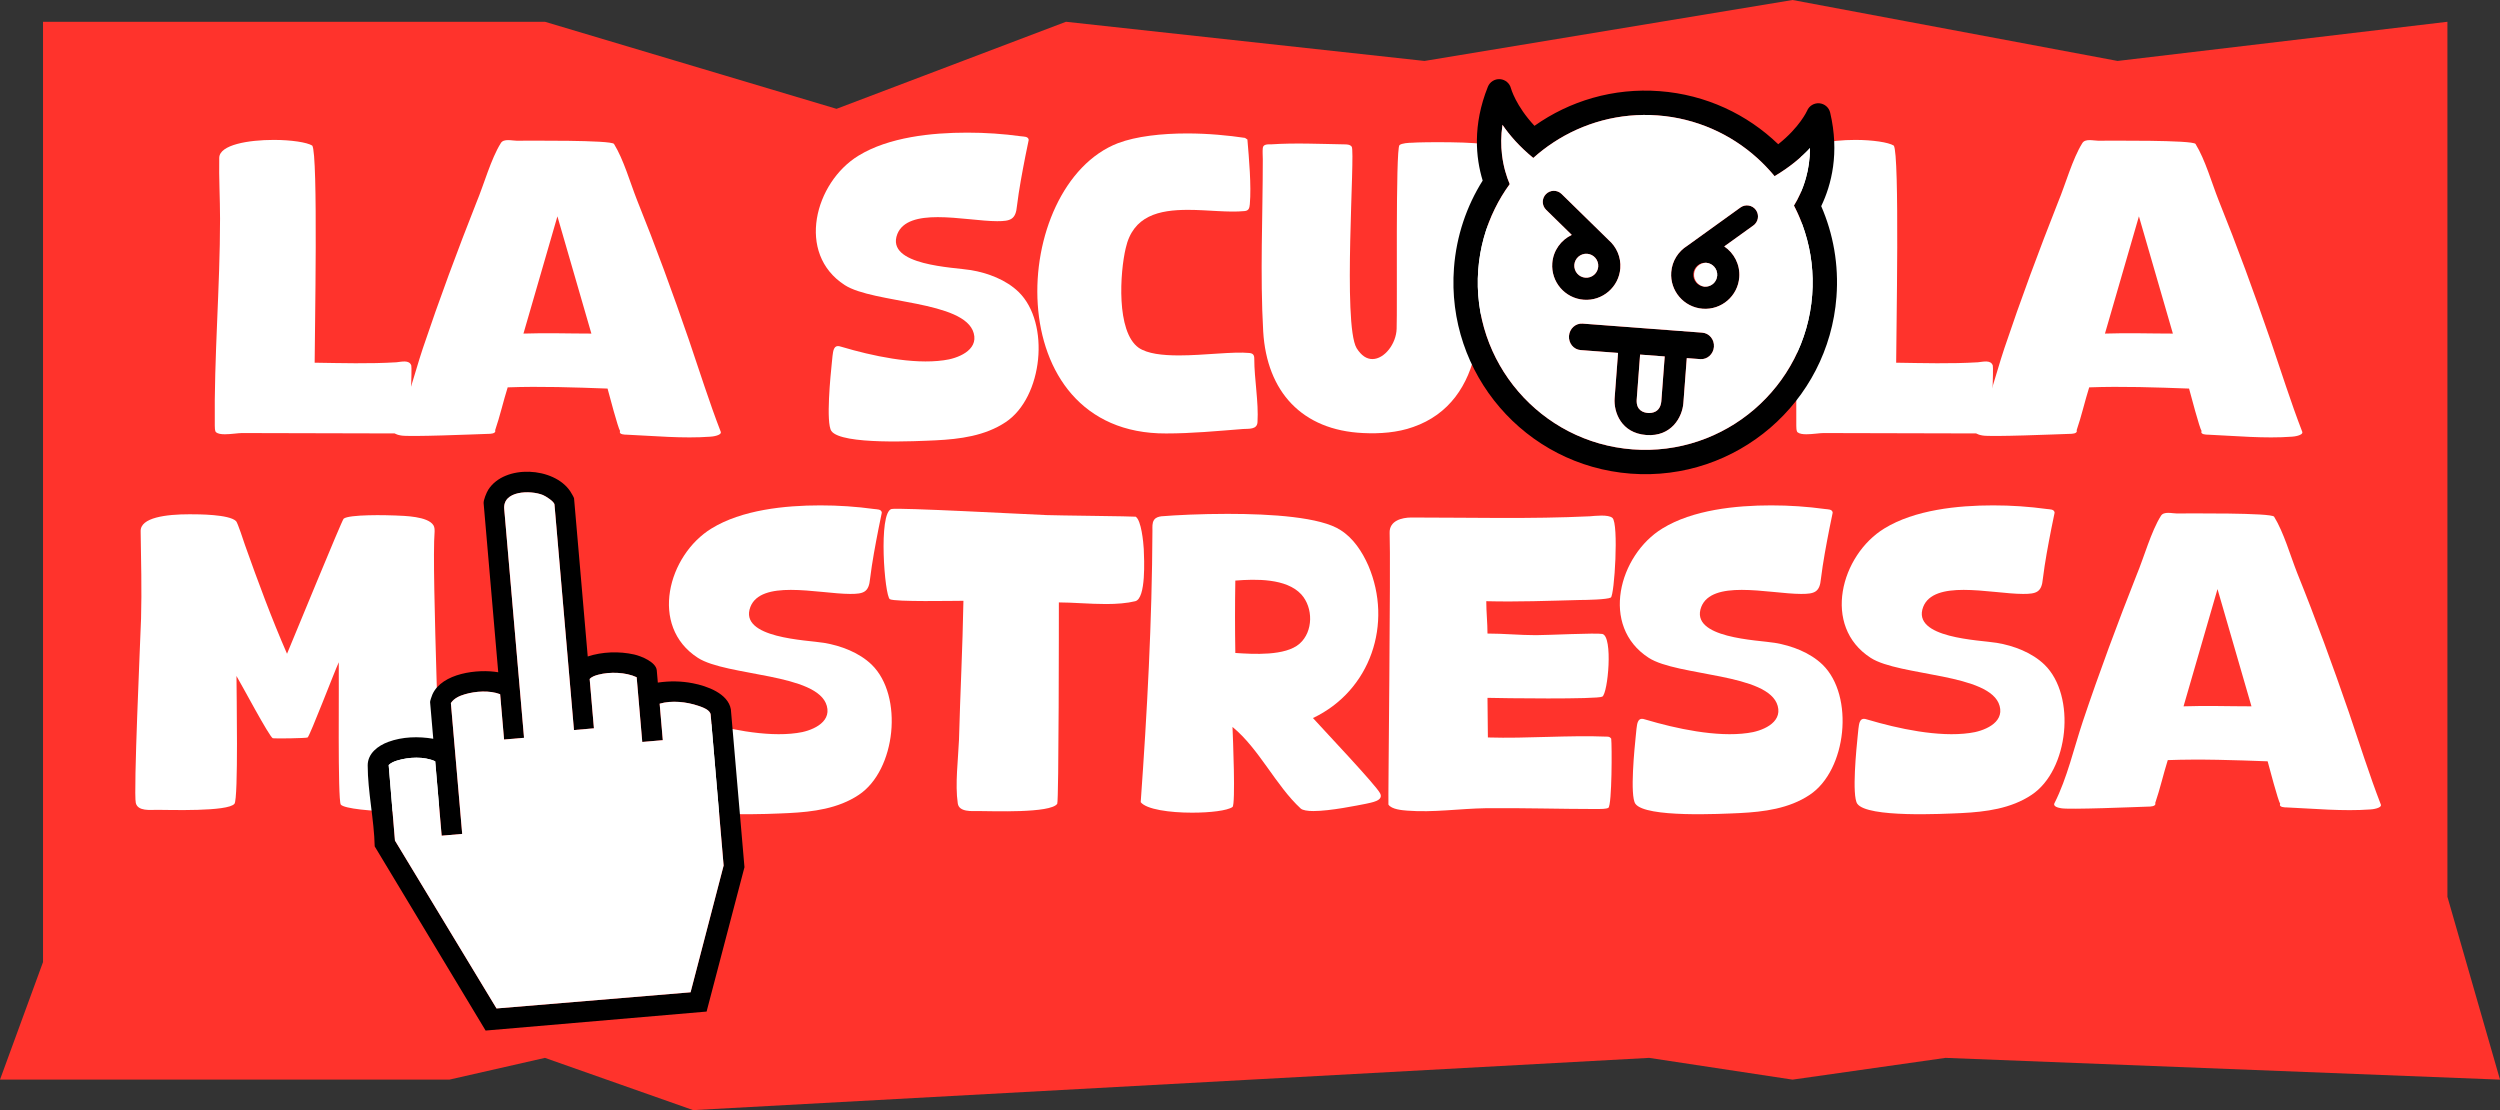
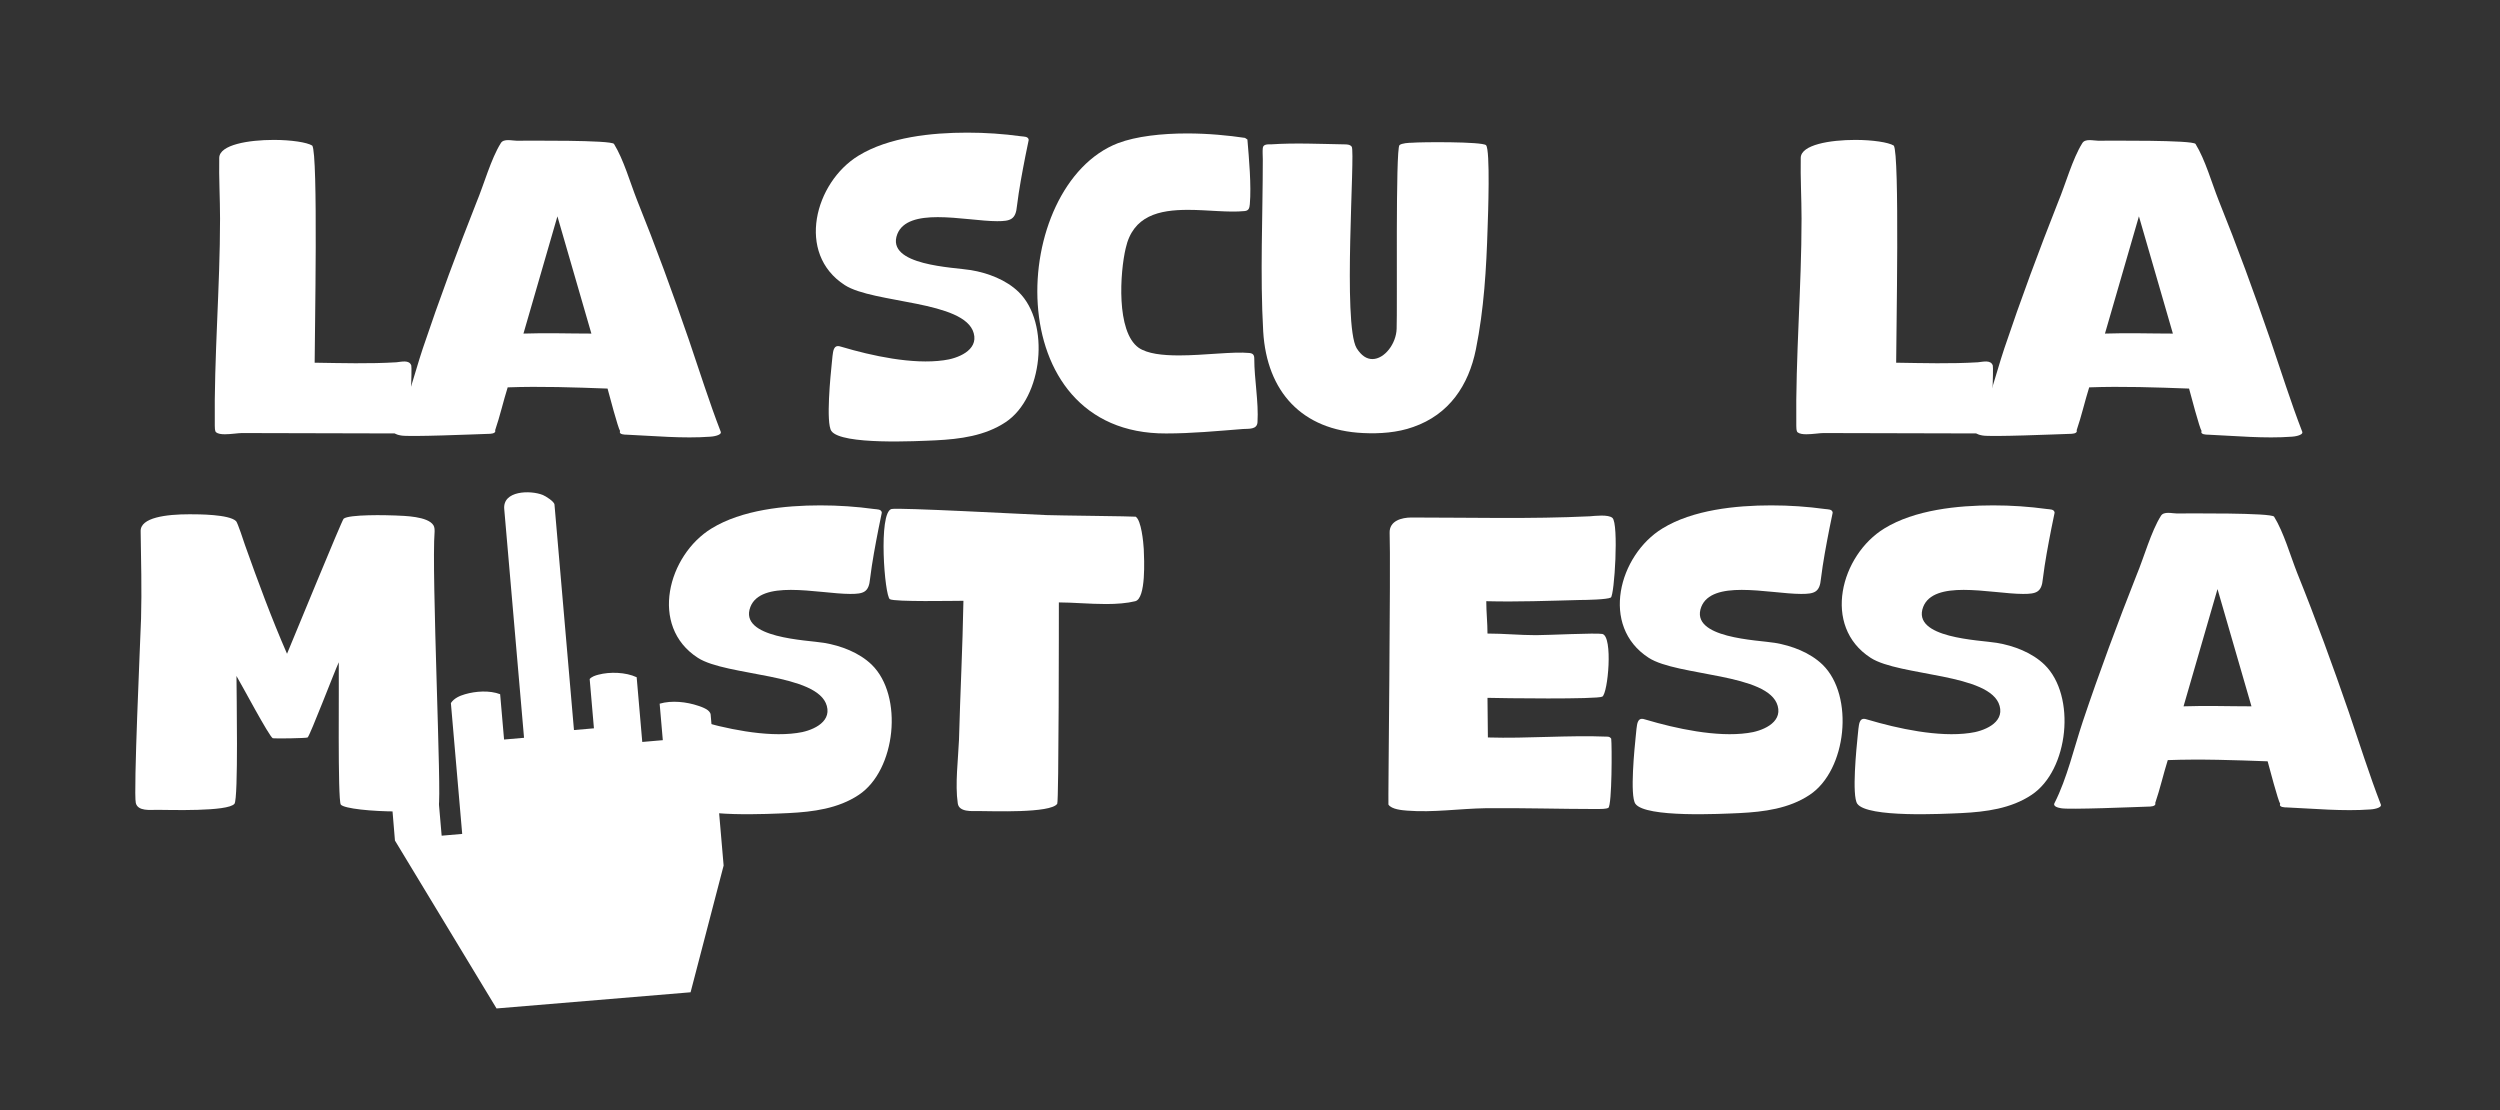
<svg xmlns="http://www.w3.org/2000/svg" fill="none" viewBox="0 0 554 246" height="246" width="554">
  <rect x="0" y="0" width="554" height="246" fill="#333333" stroke="none" />
-   <path fill="#FF332C" d="M9.533 24.118V4.824H120.757L185.373 24.118L236.218 4.824L315.663 13.506L397.228 0L469.258 13.506L542.348 4.824V198.729L554 239.247L431.124 234.424L397.228 239.247L365.449 234.424L153.595 246L120.757 234.424L99.572 239.247H0L9.533 213.2V24.118Z" />
  <path fill="white" d="M456.724 179.102C456.187 179.012 454.843 178.744 455.291 177.937C458.068 172.472 459.591 165.752 461.563 159.838C465.236 148.907 469.268 138.065 473.479 127.403C475.092 123.55 476.705 117.726 478.855 114.321C479.483 113.246 481.364 113.784 482.35 113.784C484.679 113.784 503.406 113.604 503.943 114.5C506.094 117.995 507.527 123.102 509.051 126.955C513.172 137.169 516.935 147.473 520.519 157.867C522.849 164.676 524.999 171.576 527.598 178.296C527.867 179.102 525.627 179.371 525.268 179.371C519.265 179.819 512.724 179.192 506.721 178.923C506.363 178.923 504.929 178.923 505.287 178.116C504.839 177.489 502.868 170.052 502.51 168.708C495.163 168.44 487.726 168.171 480.379 168.44C479.393 171.576 478.676 174.801 477.601 177.937C477.87 178.744 476.436 178.744 476.078 178.744C473.3 178.833 458.337 179.46 456.724 179.102ZM483.873 156.523C488.891 156.344 493.908 156.523 498.926 156.523L491.399 130.539L483.873 156.523Z" />
  <path fill="white" d="M414.535 145.771C403.693 138.782 407.904 123.012 417.581 117.099C424.301 112.977 433.799 111.992 441.683 111.992C445.715 111.992 449.658 112.26 453.6 112.798C454.227 112.888 455.213 112.798 455.303 113.604L454.586 117.099C453.869 120.772 453.152 124.536 452.704 128.209C452.435 131.256 451.271 131.614 448.314 131.614C444.819 131.614 439.623 130.718 435.143 130.718C430.931 130.718 427.347 131.524 426.183 134.481C423.495 141.47 438.816 141.828 442.49 142.456C446.253 143.083 450.285 144.606 453.063 147.294C460.141 154.193 458.439 170.68 450.195 176.145C445.626 179.192 440.071 179.908 434.695 180.177C430.663 180.356 413.818 181.252 411.578 178.116C410.323 176.324 411.399 165.662 411.667 163.064C411.757 162.347 411.847 160.644 412.115 160.017C412.474 159.121 413.101 159.211 413.907 159.48C420.538 161.451 429.587 163.422 436.487 162.436C439.443 162.078 444.192 160.286 443.117 156.433C441.146 149.176 420.896 149.892 414.535 145.771Z" />
  <path fill="white" d="M365.356 145.771C354.514 138.782 358.726 123.012 368.402 117.099C375.122 112.977 384.62 111.992 392.505 111.992C396.537 111.992 400.479 112.26 404.422 112.798C405.049 112.888 406.034 112.798 406.124 113.604L405.407 117.099C404.69 120.772 403.974 124.536 403.526 128.209C403.257 131.256 402.092 131.614 399.135 131.614C395.641 131.614 390.444 130.718 385.964 130.718C381.753 130.718 378.169 131.524 377.004 134.481C374.316 141.47 389.638 141.828 393.311 142.456C397.074 143.083 401.106 144.606 403.884 147.294C410.962 154.193 409.26 170.68 401.017 176.145C396.447 179.192 390.892 179.908 385.516 180.177C381.484 180.356 364.639 181.252 362.399 178.116C361.145 176.324 362.22 165.662 362.489 163.064C362.578 162.347 362.668 160.644 362.937 160.017C363.295 159.121 363.922 159.211 364.729 159.48C371.359 161.451 380.409 163.422 387.308 162.436C390.265 162.078 395.014 160.286 393.938 156.433C391.967 149.176 371.718 149.892 365.356 145.771Z" />
  <path fill="white" d="M307.675 178.296C307.585 178.116 308.212 124.625 307.943 118.084C307.854 115.396 310.631 114.68 312.782 114.68C325.953 114.68 339.124 115.038 352.295 114.411C353.46 114.321 356.417 113.963 357.313 114.769C358.747 116.024 357.761 131.972 356.955 132.42C356.148 132.868 351.399 132.958 350.145 132.958C343.246 133.137 336.257 133.406 329.358 133.227C329.358 135.646 329.627 137.976 329.627 140.395C333.211 140.395 336.795 140.753 340.379 140.753C342.887 140.753 353.729 140.216 355.073 140.484C357.492 141.022 356.327 153.656 355.073 154.372C353.998 155 332.583 154.731 329.627 154.641L329.716 163.422C338.497 163.691 347.457 162.884 356.238 163.243C356.596 163.243 356.865 163.422 357.044 163.691C357.223 165.124 357.223 178.385 356.417 179.012C355.969 179.281 354.625 179.281 354.087 179.281C345.755 179.281 337.511 179.012 329.179 179.102C323.444 179.192 317.62 180.088 311.886 179.64C310.721 179.55 308.391 179.371 307.675 178.296Z" />
-   <path fill="white" d="M252.781 177.758C254.215 157.688 255.29 137.707 255.38 117.547C255.38 116.83 255.29 115.844 255.738 115.217C256.097 114.68 256.724 114.5 257.351 114.411C260.666 114.142 266.132 113.873 272.045 113.873C281.812 113.873 292.653 114.59 297.044 117.457C299.911 119.249 301.882 122.296 303.226 125.342C308.692 138.155 303.764 153.028 290.951 159.121C293.46 161.899 304.839 173.905 305.825 175.787C306.721 177.489 303.764 177.848 302.689 178.116C300.807 178.475 294.804 179.729 291.041 179.729C289.697 179.729 288.711 179.55 288.263 179.192C282.708 174.084 279.034 165.931 273.121 161.092C273.21 163.243 273.837 178.296 273.121 178.833C271.956 179.64 268.193 180.088 264.161 180.088C259.233 180.088 254.036 179.371 252.781 177.758ZM273.748 128.657C273.658 134.033 273.658 139.32 273.748 144.696C277.69 144.964 284.858 145.412 287.994 142.635C291.041 139.947 291.041 134.66 288.353 131.704C285.037 128.12 278.228 128.299 273.748 128.657Z" />
  <path fill="white" d="M197.19 132.779C196.025 132.062 194.592 113.604 197.549 112.798C198.982 112.44 227.475 113.963 231.865 114.142C233.837 114.232 251.488 114.411 251.667 114.5C252.921 115.307 253.369 120.145 253.459 121.668C253.549 123.908 253.997 132.6 251.577 133.227C249.785 133.675 247.456 133.854 245.126 133.854C241.542 133.854 237.6 133.496 234.643 133.496C234.643 136.542 234.643 177.579 234.285 178.116C232.851 180.267 219.68 179.729 216.813 179.729C215.379 179.729 212.512 179.998 212.243 178.027C211.616 173.816 212.333 168.26 212.512 163.96C212.781 153.745 213.318 143.441 213.497 133.137C211.347 133.137 198.265 133.406 197.19 132.779Z" />
  <path fill="white" d="M154.642 145.771C143.8 138.782 148.012 123.012 157.689 117.099C164.409 112.977 173.906 111.992 181.791 111.992C185.823 111.992 189.765 112.26 193.708 112.798C194.335 112.888 195.321 112.798 195.41 113.604L194.693 117.099C193.977 120.772 193.26 124.536 192.812 128.209C192.543 131.256 191.378 131.614 188.421 131.614C184.927 131.614 179.73 130.718 175.25 130.718C171.039 130.718 167.455 131.524 166.29 134.481C163.602 141.47 178.924 141.828 182.597 142.456C186.361 143.083 190.393 144.606 193.17 147.294C200.249 154.193 198.546 170.68 190.303 176.145C185.733 179.192 180.178 179.908 174.802 180.177C170.77 180.356 153.925 181.252 151.685 178.116C150.431 176.324 151.506 165.662 151.775 163.064C151.865 162.347 151.954 160.644 152.223 160.017C152.581 159.121 153.208 159.211 154.015 159.48C160.645 161.451 169.695 163.422 176.594 162.436C179.551 162.078 184.3 160.286 183.224 156.433C181.253 149.176 161.004 149.892 154.642 145.771Z" />
  <path fill="white" d="M30.093 177.937C29.556 175.608 31.079 142.276 31.258 137.08C31.437 130.628 31.258 124.177 31.168 117.726C31.079 114.68 36.813 113.963 42.01 113.963C43.892 113.963 50.791 113.963 52.314 115.486C52.672 115.844 54.016 119.966 54.285 120.772C57.152 128.836 60.199 137.08 63.604 144.875C64.858 141.918 75.789 115.217 76.148 114.948C77.312 113.963 85.735 114.142 87.616 114.232C89.677 114.321 94.784 114.411 96.039 116.382C96.308 116.83 96.308 117.278 96.308 117.816C95.591 126.596 97.92 177.041 97.204 178.564C96.845 179.371 92.634 179.819 88.064 179.819C82.42 179.819 76.237 179.192 75.52 178.296C74.804 177.31 75.162 150.43 75.072 146.756C74.087 148.907 68.711 162.974 68.173 163.422C67.904 163.601 61.005 163.691 60.468 163.601C59.751 163.422 53.389 151.416 52.404 149.803C52.404 153.118 52.852 177.041 51.956 178.116C50.522 179.908 37.44 179.46 34.752 179.46C33.319 179.46 30.541 179.819 30.093 177.937Z" />
  <path fill="white" d="M439.31 96.502C438.772 96.412 437.428 96.144 437.876 95.337C440.654 89.872 442.177 83.152 444.148 77.238C447.822 66.307 451.854 55.465 456.065 44.803C457.678 40.95 459.291 35.126 461.441 31.721C462.068 30.646 463.95 31.184 464.936 31.184C467.265 31.184 485.992 31.004 486.529 31.9C488.68 35.395 490.113 40.502 491.636 44.355C495.758 54.569 499.521 64.873 503.105 75.267C505.435 82.076 507.585 88.976 510.184 95.696C510.452 96.502 508.212 96.771 507.854 96.771C501.851 97.219 495.31 96.592 489.307 96.323C488.948 96.323 487.515 96.323 487.873 95.516C487.425 94.889 485.454 87.452 485.096 86.108C477.748 85.84 470.312 85.571 462.964 85.84C461.979 88.976 461.262 92.201 460.187 95.337C460.456 96.144 459.022 96.144 458.664 96.144C455.886 96.233 440.923 96.86 439.31 96.502ZM466.459 73.923C471.476 73.744 476.494 73.923 481.512 73.923L473.985 47.939L466.459 73.923Z" />
  <path fill="white" d="M398.059 94.352C397.88 79.03 399.224 63.798 399.224 48.476C399.224 43.996 398.955 39.427 399.045 34.947C399.134 32.08 405.496 31.004 411.141 31.004C414.993 31.004 418.488 31.542 419.653 32.259C420.997 33.961 420.19 74.819 420.19 80.374C426.193 80.464 432.286 80.643 438.289 80.284C439.365 80.195 441.157 79.657 441.605 81.001C441.784 81.539 441.336 92.828 441.246 94.352C441.246 94.889 441.246 96.054 440.44 96.054C428.344 96.054 416.158 95.964 404.062 95.964C403.256 95.964 401.643 96.233 400.299 96.233C399.493 96.233 398.776 96.144 398.328 95.785C398.059 95.516 398.059 94.71 398.059 94.352Z" />
  <path fill="white" d="M279.927 73.475C279.21 60.841 279.837 47.939 279.837 35.305C279.837 34.499 279.748 33.603 279.837 32.796C279.927 31.9 281.002 31.99 281.629 31.99C287.005 31.631 292.471 31.9 297.847 31.99C298.385 31.99 299.191 31.99 299.549 32.528C300.356 33.782 297.489 71.862 300.625 77.148C301.7 78.851 302.865 79.567 304.119 79.567C306.807 79.567 309.405 76.163 309.495 72.847C309.674 68.278 309.226 33.065 310.122 32.169C310.57 31.721 312.273 31.631 312.9 31.631C314.871 31.452 328.401 31.363 329.297 32.169C330.282 33.065 329.745 48.118 329.655 50.447C329.386 59.497 328.849 68.547 327.057 77.417C325.444 85.391 321.143 91.843 313.169 94.62C309.674 95.875 305.732 96.144 302.058 95.964C288.529 95.337 280.733 86.825 279.927 73.475Z" />
  <path fill="white" d="M258.414 96.054C220.872 96.233 223.649 41.039 247.752 31.721C251.784 30.198 257.428 29.571 263.073 29.571C267.732 29.571 272.302 30.019 275.886 30.556L276.424 30.915C276.782 35.126 277.32 41.129 276.961 45.251C276.872 46.057 276.782 46.684 275.796 46.774C272.212 47.132 267.643 46.505 263.252 46.505C256.891 46.505 251.067 47.76 249.454 55.017C248.2 60.303 247.304 73.475 252.321 77.059C254.292 78.403 257.608 78.761 261.281 78.761C266.836 78.761 273.288 77.865 276.872 78.224C277.678 78.313 277.947 78.671 277.947 79.478C277.947 84.047 278.932 89.065 278.664 93.545C278.574 95.248 276.692 94.979 275.438 95.068C269.704 95.516 264.148 96.054 258.414 96.054Z" />
  <path fill="white" d="M187.194 63.171C176.352 56.182 180.563 40.412 190.24 34.499C196.96 30.377 206.458 29.392 214.343 29.392C218.375 29.392 222.317 29.66 226.259 30.198C226.887 30.288 227.872 30.198 227.962 31.004L227.245 34.499C226.528 38.172 225.811 41.936 225.363 45.609C225.095 48.656 223.93 49.014 220.973 49.014C217.479 49.014 212.282 48.118 207.802 48.118C203.591 48.118 200.007 48.924 198.842 51.881C196.154 58.87 211.475 59.228 215.149 59.856C218.912 60.483 222.944 62.006 225.722 64.694C232.8 71.593 231.098 88.08 222.855 93.545C218.285 96.592 212.73 97.308 207.354 97.577C203.322 97.756 186.477 98.652 184.237 95.516C182.983 93.724 184.058 83.062 184.327 80.464C184.416 79.747 184.506 78.044 184.775 77.417C185.133 76.521 185.76 76.611 186.567 76.88C193.197 78.851 202.247 80.822 209.146 79.836C212.103 79.478 216.851 77.686 215.776 73.833C213.805 66.576 193.555 67.292 187.194 63.171Z" />
  <path fill="white" d="M88.848 96.502C88.31 96.412 86.966 96.144 87.414 95.337C90.192 89.872 91.715 83.152 93.686 77.238C97.36 66.307 101.392 55.465 105.603 44.803C107.216 40.95 108.829 35.126 110.979 31.721C111.606 30.646 113.488 31.184 114.474 31.184C116.803 31.184 135.53 31.004 136.067 31.9C138.218 35.395 139.651 40.502 141.174 44.355C145.296 54.569 149.059 64.873 152.643 75.267C154.973 82.076 157.123 88.976 159.722 95.696C159.99 96.502 157.75 96.771 157.392 96.771C151.389 97.219 144.848 96.592 138.845 96.323C138.486 96.323 137.053 96.323 137.411 95.516C136.963 94.889 134.992 87.452 134.634 86.108C127.286 85.84 119.85 85.571 112.502 85.84C111.517 88.976 110.8 92.201 109.725 95.337C109.994 96.144 108.56 96.144 108.202 96.144C105.424 96.233 90.461 96.86 88.848 96.502ZM115.997 73.923C121.014 73.744 126.032 73.923 131.05 73.923L123.523 47.939L115.997 73.923Z" />
  <path fill="white" d="M47.597 94.352C47.418 79.03 48.762 63.798 48.762 48.476C48.762 43.996 48.493 39.427 48.583 34.947C48.672 32.08 55.034 31.004 60.679 31.004C64.531 31.004 68.026 31.542 69.191 32.259C70.535 33.961 69.728 74.819 69.728 80.374C75.731 80.464 81.824 80.643 87.828 80.284C88.903 80.195 90.695 79.657 91.143 81.001C91.322 81.539 90.874 92.828 90.784 94.352C90.784 94.889 90.784 96.054 89.978 96.054C77.882 96.054 65.696 95.964 53.6 95.964C52.794 95.964 51.181 96.233 49.837 96.233C49.031 96.233 48.314 96.144 47.866 95.785C47.597 95.516 47.597 94.71 47.597 94.352Z" />
-   <path fill="black" d="M130.24 145.476C133.453 144.413 137.218 144.293 140.522 145.033C142.052 145.376 145.381 146.704 145.54 148.544L145.775 151.261C148.431 150.879 150.933 150.902 153.561 151.416C156.64 152.018 161.33 153.644 161.959 157.184L164.974 192.171L156.58 224.164L107.609 228.371L83.034 187.557C82.912 181.724 81.482 175.377 81.481 169.608C81.481 166.953 83.76 165.252 86.033 164.409C89.191 163.238 92.719 163.155 96.011 163.71L95.306 155.56C95.288 155.354 95.703 154.153 95.823 153.885C97.942 149.146 105.894 148.191 110.41 148.973L107.171 111.51C107.113 110.832 107.818 109.124 108.208 108.513C111.831 102.851 122.775 103.461 126.379 108.892C126.534 109.125 127.195 110.246 127.209 110.415L130.24 145.477L130.24 145.476ZM127.189 161.779L122.87 111.808C122.811 111.132 120.928 109.95 120.307 109.698C117.591 108.592 111.29 108.666 111.744 112.891L116.125 163.5L111.698 163.883L110.83 153.838C108.498 152.949 105.418 153.15 103.032 153.85C101.838 154.2 100.621 154.733 99.914 155.8L102.421 184.798L97.868 185.191L96.442 168.703C93.957 167.579 90.601 167.75 88.013 168.536C87.331 168.743 86.644 169.033 86.129 169.532L87.519 186.269L110.03 223.476L153.03 219.893L160.353 191.809L157.476 158.329C157.332 157.288 155.65 156.717 154.751 156.412C152.139 155.522 148.849 155.161 146.177 155.94L146.876 164.026L142.323 164.42L141.083 150.079C138.674 148.949 135.157 148.834 132.598 149.513C131.902 149.698 131.168 149.922 130.669 150.469L131.613 161.399L127.187 161.782L127.189 161.779Z" />
  <path fill="white" d="M127.189 161.779L131.616 161.397L130.671 150.467C131.17 149.919 131.904 149.695 132.6 149.51C135.158 148.832 138.677 148.945 141.086 150.076L142.325 164.417L146.878 164.024L146.179 155.937C148.85 155.158 152.14 155.52 154.753 156.409C155.653 156.715 157.334 157.285 157.478 158.327L160.355 191.806L153.032 219.89L110.032 223.473L87.521 186.267L86.132 169.529C86.646 169.03 87.334 168.74 88.015 168.533C90.603 167.748 93.96 167.576 96.445 168.7L97.87 185.189L102.423 184.795L99.916 155.797C100.623 154.731 101.84 154.196 103.034 153.847C105.419 153.148 108.499 152.946 110.832 153.835L111.701 163.88L116.127 163.497L111.746 112.888C111.292 108.662 117.592 108.588 120.31 109.695C120.93 109.947 122.814 111.13 122.872 111.805L127.191 161.777L127.189 161.779Z" />
  <g clip-path="url(#clip0_21_320)">
-     <path fill="white" d="M380.724 61.091C380.613 62.558 379.33 63.66 377.864 63.549C377.805 63.545 377.742 63.54 377.684 63.526C379.15 63.637 380.423 62.538 380.533 61.077C380.644 59.615 379.55 58.338 378.084 58.227C378.143 58.222 378.207 58.227 378.266 58.231C379.732 58.342 380.835 59.625 380.724 61.091Z" />
    <path fill="black" d="M377.233 73.717L350.706 71.713C349.161 71.597 347.811 72.817 347.689 74.435C347.566 76.053 348.718 77.462 350.263 77.579L358.558 78.206L357.8 88.241C357.57 91.291 359.246 95.979 364.813 96.4C370.381 96.82 372.804 92.402 373.036 89.328L373.789 79.356L376.79 79.583C378.335 79.699 379.685 78.484 379.808 76.861C379.93 75.238 378.778 73.834 377.233 73.717ZM368.15 88.934C367.901 91.442 365.989 91.573 365.182 91.512C364.2 91.438 362.569 90.961 362.688 88.61L363.446 78.575L368.901 78.987L368.15 88.934Z" />
    <path fill="black" d="M356.425 53.15C356.425 53.15 356.42 53.14 356.416 53.135L346.043 42.981C345.077 42.038 343.528 42.054 342.58 43.02C341.632 43.985 341.647 45.54 342.617 46.488L348.303 52.055C345.927 53.178 344.197 55.51 343.985 58.316C343.672 62.471 346.799 66.109 350.953 66.423C355.108 66.737 358.746 63.61 359.06 59.455C359.248 56.962 358.193 54.66 356.425 53.15ZM351.323 61.535C349.856 61.424 348.763 60.147 348.873 58.685C348.984 57.224 350.256 56.125 351.723 56.236C353.189 56.347 354.282 57.624 354.172 59.086C354.062 60.547 352.784 61.645 351.323 61.535Z" />
    <path fill="black" d="M389.109 46.534C388.322 45.438 386.787 45.189 385.69 45.976L373.915 54.456L373.899 54.47C371.924 55.697 370.535 57.814 370.347 60.307C370.033 64.462 373.16 68.1 377.315 68.414C381.469 68.728 385.107 65.601 385.421 61.446C385.633 58.64 384.274 56.075 382.094 54.607L388.555 49.958C389.652 49.166 389.901 47.632 389.109 46.534ZM377.591 63.514C376.177 63.363 375.126 62.109 375.235 60.676C375.343 59.244 376.57 58.162 377.991 58.225C378.02 58.222 378.055 58.225 378.084 58.227C379.55 58.338 380.644 59.615 380.533 61.077C380.423 62.538 379.15 63.637 377.684 63.526C377.654 63.524 377.62 63.521 377.591 63.514Z" />
    <path fill="black" d="M403.582 45.681C405.847 40.951 407.667 33.901 405.565 24.958C405.302 23.822 404.328 22.986 403.165 22.889L403.146 22.887C401.987 22.8 400.9 23.465 400.455 24.537C400.437 24.575 398.822 28.194 394.054 31.963C387.18 25.339 378.042 20.976 367.782 20.201C357.522 19.426 347.832 22.366 340.041 27.884C335.893 23.441 334.84 19.62 334.828 19.58C334.549 18.453 333.574 17.632 332.416 17.544L332.396 17.543C331.232 17.465 330.143 18.145 329.713 19.228C326.291 27.754 327.032 34.997 328.56 40.014C325.006 45.674 322.74 52.252 322.201 59.379C320.433 82.783 337.975 103.192 361.379 104.96C384.783 106.728 405.192 89.186 406.96 65.782C407.498 58.655 406.245 51.811 403.582 45.681ZM361.785 99.583C341.383 98.042 326.037 80.188 327.578 59.785C327.945 54.922 329.24 50.349 331.277 46.222C332.213 44.311 333.313 42.502 334.552 40.801C333.856 39.151 333.157 36.955 332.845 34.316C332.606 32.331 332.588 30.098 332.949 27.663C333.728 28.803 334.678 30.025 335.831 31.287C336.949 32.502 338.255 33.756 339.779 35.002C341.16 33.759 342.627 32.626 344.179 31.603C350.802 27.231 358.865 24.935 367.376 25.578C375.886 26.221 383.513 29.702 389.403 35.019C389.426 35.04 389.445 35.056 389.468 35.078C389.735 35.319 390.001 35.566 390.258 35.816C390.34 35.896 390.427 35.976 390.509 36.061C390.761 36.306 391.013 36.556 391.259 36.816C391.564 37.129 391.86 37.446 392.15 37.773C392.305 37.937 392.454 38.106 392.598 38.279C392.816 38.526 393.032 38.783 393.244 39.04C394.937 38.038 396.417 36.994 397.704 35.961C399.034 34.886 400.157 33.821 401.098 32.81C401.089 35.272 400.736 37.478 400.202 39.404C399.497 41.966 398.476 44.032 397.54 45.559C397.659 45.794 397.779 46.029 397.894 46.264C398.001 46.474 398.103 46.688 398.2 46.897C398.234 46.973 398.268 47.044 398.302 47.116C398.391 47.309 398.479 47.503 398.563 47.696C398.664 47.925 398.764 48.158 398.86 48.387C399.272 49.377 399.643 50.383 399.964 51.41C401.358 55.797 401.95 60.512 401.583 65.376C400.042 85.778 382.188 101.124 361.785 99.583Z" />
    <path fill="white" d="M399.964 51.41C399.643 50.383 399.272 49.377 398.86 48.387C398.764 48.158 398.664 47.925 398.563 47.696C398.479 47.503 398.391 47.309 398.302 47.116C398.268 47.044 398.234 46.973 398.2 46.897C398.103 46.688 398.001 46.474 397.894 46.264C397.779 46.029 397.659 45.794 397.54 45.559C398.476 44.032 399.497 41.966 400.202 39.404C400.736 37.478 401.089 35.272 401.098 32.81C400.157 33.821 399.034 34.886 397.704 35.961C396.417 36.994 394.937 38.038 393.244 39.04C393.032 38.783 392.816 38.526 392.598 38.279C392.454 38.105 392.305 37.937 392.15 37.773C391.86 37.446 391.564 37.129 391.259 36.816C391.013 36.556 390.761 36.306 390.509 36.061C390.427 35.976 390.34 35.896 390.258 35.816C390.001 35.566 389.735 35.319 389.468 35.078C389.445 35.056 389.426 35.04 389.403 35.019C383.513 29.702 375.886 26.221 367.376 25.578C358.865 24.935 350.802 27.231 344.179 31.603C342.627 32.626 341.16 33.759 339.779 35.002C338.255 33.756 336.949 32.502 335.831 31.287C334.678 30.025 333.728 28.803 332.949 27.662C332.588 30.098 332.606 32.331 332.845 34.316C333.157 36.955 333.856 39.151 334.552 40.801C333.313 42.502 332.213 44.311 331.277 46.221C329.24 50.349 327.945 54.922 327.578 59.785C326.037 80.188 341.383 98.042 361.785 99.583C382.188 101.124 400.042 85.778 401.583 65.376C401.95 60.512 401.358 55.797 399.964 51.41ZM343.985 58.316C344.197 55.51 345.927 53.178 348.303 52.055L342.617 46.488C341.647 45.54 341.632 43.985 342.58 43.02C343.528 42.054 345.077 42.038 346.043 42.981L356.416 53.135C356.416 53.135 356.42 53.145 356.424 53.15C358.193 54.66 359.248 56.962 359.06 59.455C358.746 63.61 355.108 66.737 350.953 66.423C346.798 66.109 343.671 62.471 343.985 58.316ZM376.79 79.583L373.789 79.356L373.036 89.328C372.804 92.402 370.425 96.824 364.813 96.4C359.202 95.976 357.57 91.291 357.8 88.241L358.558 78.206L350.263 77.579C348.718 77.462 347.566 76.058 347.689 74.435C347.811 72.812 349.161 71.597 350.706 71.713L377.233 73.717C378.778 73.834 379.93 75.243 379.808 76.861C379.686 78.479 378.335 79.699 376.79 79.583ZM388.555 49.958L382.094 54.607C384.274 56.075 385.633 58.64 385.421 61.446C385.107 65.601 381.474 68.728 377.314 68.414C373.155 68.1 370.033 64.462 370.346 60.307C370.535 57.814 371.924 55.697 373.899 54.47L373.915 54.457L385.69 45.976C386.787 45.189 388.322 45.438 389.109 46.534C389.901 47.632 389.652 49.166 388.555 49.958Z" />
    <path fill="white" d="M352.349 61.411C353.743 60.953 354.502 59.452 354.045 58.058C353.587 56.664 352.086 55.905 350.691 56.363C349.297 56.821 348.538 58.322 348.996 59.716C349.454 61.11 350.955 61.869 352.349 61.411Z" />
    <path fill="white" d="M380.533 61.077C380.423 62.538 379.15 63.637 377.684 63.526C377.654 63.524 377.62 63.521 377.591 63.514C376.262 63.276 375.302 62.063 375.406 60.69C375.509 59.316 376.641 58.261 377.991 58.225C378.02 58.223 378.055 58.225 378.084 58.227C379.55 58.338 380.644 59.615 380.533 61.077Z" />
    <path fill="white" d="M368.901 78.987L368.15 88.934C367.901 91.442 365.989 91.573 365.182 91.512C364.2 91.438 362.569 90.961 362.688 88.61L363.446 78.575L368.901 78.987Z" />
  </g>
  <defs>
    <clipPath id="clip0_21_320">
-       <rect transform="translate(325.402 17) rotate(4.32)" fill="white" height="85" width="85" />
-     </clipPath>
+       </clipPath>
  </defs>
</svg>